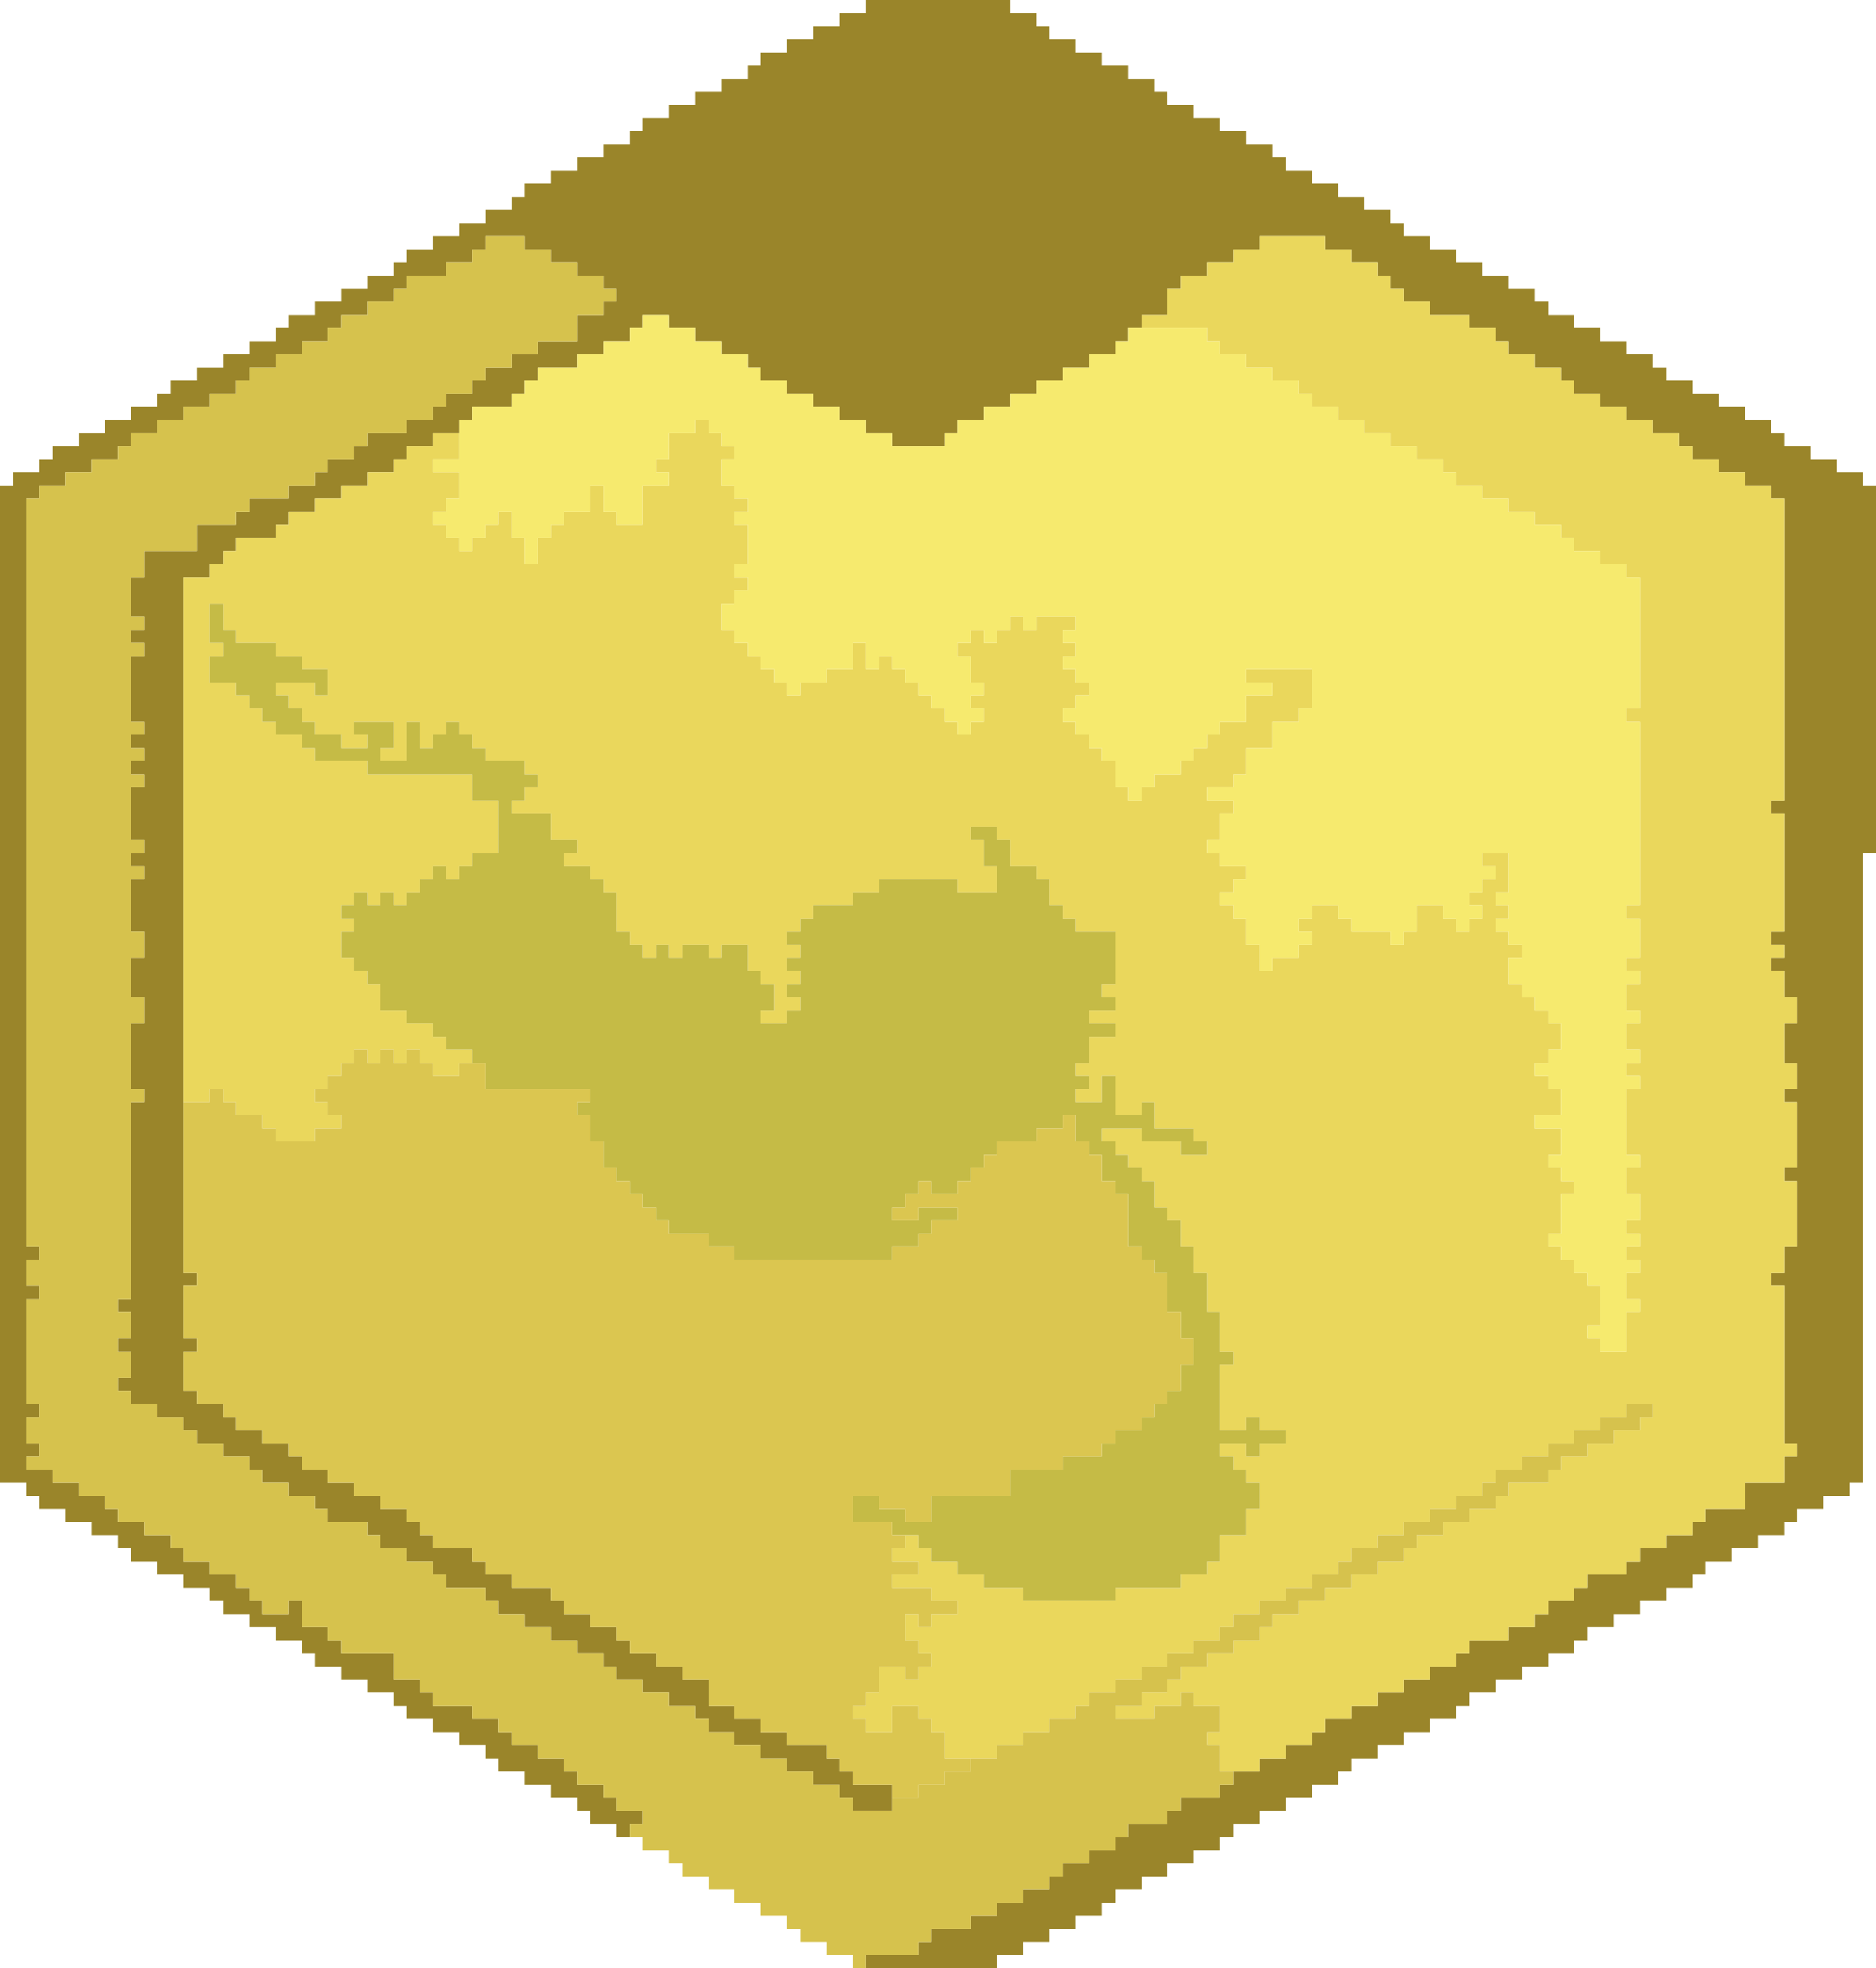
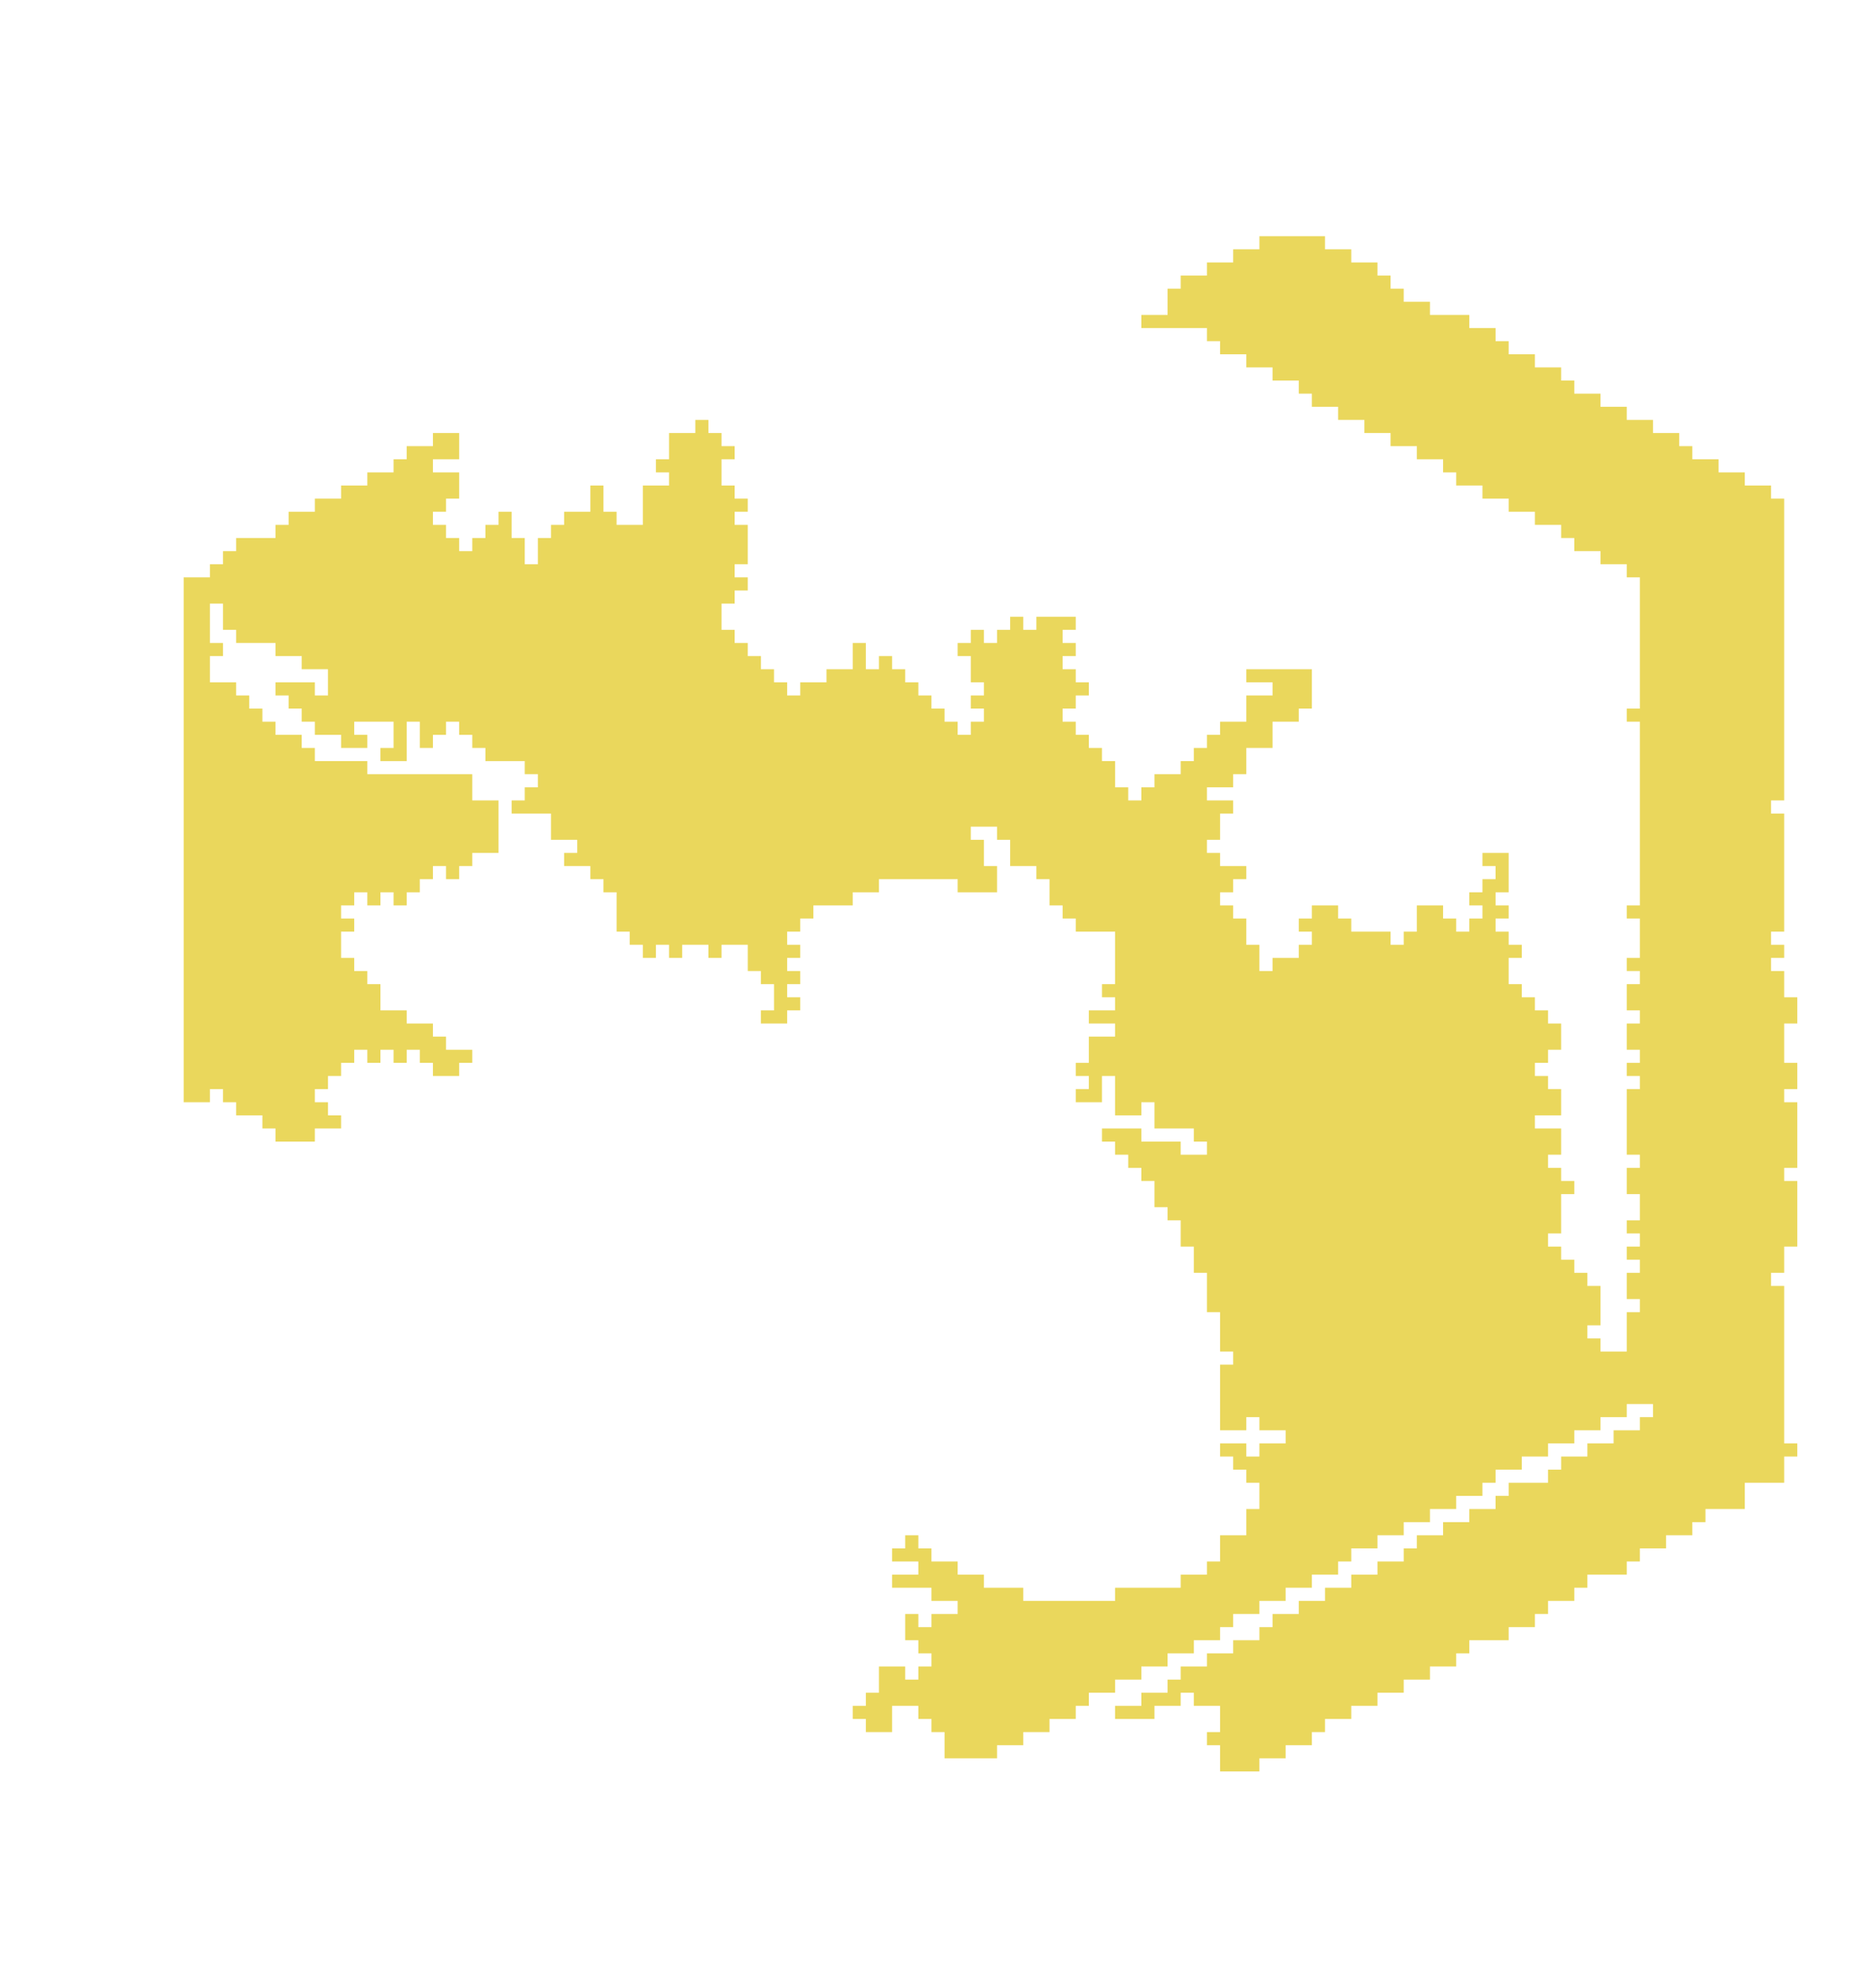
<svg xmlns="http://www.w3.org/2000/svg" height="150.0px" width="143.0px">
  <g transform="matrix(1.0, 0.0, 0.0, 1.0, -306.45, -127.45)">
-     <path d="M354.45 267.45 L353.45 267.45 353.45 266.45 351.45 266.45 351.45 265.45 350.45 265.45 350.45 264.45 348.45 264.45 348.45 263.45 346.45 263.45 346.45 262.45 344.45 262.45 344.45 261.45 343.45 261.45 343.45 260.45 341.45 260.45 341.45 259.45 339.45 259.45 339.45 258.45 337.45 258.45 337.45 257.45 336.45 257.45 336.45 256.45 334.45 256.45 334.45 255.45 332.45 255.45 332.45 254.45 330.45 254.45 330.45 253.45 329.45 253.45 329.45 252.45 327.45 252.45 327.45 251.45 325.45 251.45 325.45 250.45 323.45 250.45 323.45 249.45 322.45 249.45 322.45 248.45 320.45 248.45 320.45 247.45 318.45 247.45 318.45 246.45 316.45 246.45 316.45 245.45 315.45 245.45 315.45 244.45 313.45 244.45 313.45 243.45 311.45 243.45 311.45 242.45 309.45 242.45 309.45 241.45 308.45 241.45 308.45 240.45 306.45 240.45 306.45 164.45 307.45 164.45 307.45 163.45 309.45 163.45 309.45 162.45 310.45 162.45 310.45 161.45 312.45 161.45 312.45 160.45 314.45 160.45 314.45 159.45 316.45 159.45 316.45 158.45 318.45 158.45 318.45 157.45 319.45 157.45 319.45 156.45 321.45 156.45 321.45 155.45 323.45 155.45 323.45 154.45 325.45 154.45 325.45 153.45 327.45 153.45 327.45 152.45 328.45 152.45 328.45 151.45 330.45 151.45 330.45 150.45 332.45 150.45 332.45 149.45 334.45 149.45 334.45 148.45 336.45 148.45 336.45 147.45 337.45 147.45 337.45 146.45 339.45 146.45 339.45 145.45 341.45 145.45 341.45 144.45 343.45 144.45 343.45 143.45 345.45 143.45 345.45 142.45 346.45 142.45 346.45 141.45 348.45 141.45 348.45 140.45 350.45 140.45 350.45 139.45 352.45 139.45 352.45 138.45 354.45 138.45 354.45 137.45 355.45 137.45 355.45 136.45 357.45 136.45 357.45 135.45 359.45 135.45 359.45 134.45 361.45 134.45 361.45 133.45 363.45 133.45 363.45 132.45 364.45 132.45 364.45 131.45 366.45 131.45 366.45 130.45 368.45 130.45 368.45 129.45 370.45 129.45 370.45 128.45 372.45 128.45 372.45 127.45 383.45 127.45 383.45 128.45 385.45 128.45 385.45 129.45 386.45 129.45 386.45 130.45 388.45 130.45 388.45 131.45 390.45 131.45 390.45 132.45 392.45 132.45 392.45 133.45 394.45 133.45 394.45 134.45 395.45 134.45 395.45 135.45 397.45 135.45 397.45 136.45 399.45 136.45 399.45 137.45 401.45 137.45 401.45 138.45 403.45 138.45 403.45 139.45 404.45 139.45 404.45 140.45 406.45 140.45 406.45 141.45 408.45 141.45 408.45 142.45 410.45 142.45 410.45 143.45 412.45 143.45 412.45 144.45 413.45 144.45 413.45 145.45 415.45 145.45 415.45 146.45 417.45 146.45 417.45 147.45 419.45 147.45 419.45 148.45 421.45 148.45 421.45 149.45 423.45 149.45 423.45 150.45 424.45 150.45 424.45 151.45 426.45 151.45 426.45 152.45 428.45 152.45 428.45 153.45 430.45 153.45 430.45 154.45 432.45 154.45 432.45 155.45 433.45 155.45 433.45 156.45 435.45 156.45 435.45 157.45 437.45 157.45 437.45 158.45 439.45 158.45 439.45 159.45 441.45 159.45 441.45 160.45 442.45 160.45 442.45 161.45 444.45 161.45 444.45 162.45 446.45 162.45 446.45 163.45 448.45 163.45 448.45 164.45 449.45 164.45 449.45 192.45 448.45 192.45 448.45 240.45 447.45 240.45 447.45 241.45 445.45 241.45 445.45 242.45 443.45 242.45 443.45 243.45 442.45 243.45 442.45 244.45 440.45 244.45 440.45 245.45 438.45 245.45 438.45 246.45 436.45 246.45 436.45 247.45 435.45 247.45 435.45 248.45 433.45 248.45 433.45 249.45 431.45 249.45 431.45 250.45 429.45 250.45 429.45 251.45 427.45 251.45 427.45 252.45 426.45 252.45 426.45 253.45 424.45 253.45 424.45 254.45 422.45 254.45 422.45 255.45 420.45 255.45 420.45 256.45 418.45 256.45 418.45 257.45 417.45 257.45 417.45 258.45 415.45 258.45 415.45 259.45 413.45 259.45 413.45 260.45 411.45 260.45 411.45 261.45 409.45 261.45 409.45 262.45 408.45 262.45 408.45 263.45 406.45 263.45 406.45 264.45 404.45 264.45 404.45 265.45 402.45 265.45 402.45 266.45 400.45 266.45 400.45 267.45 399.45 267.45 399.45 268.45 397.45 268.45 397.45 269.45 395.45 269.45 395.45 270.45 393.45 270.45 393.45 271.45 391.45 271.45 391.45 272.45 390.45 272.45 390.45 273.45 388.45 273.45 388.45 274.45 386.45 274.45 386.45 275.45 384.45 275.45 384.45 276.45 382.45 276.45 382.45 277.45 372.45 277.45 372.45 276.45 376.45 276.45 376.45 275.45 377.45 275.45 377.45 274.45 380.45 274.45 380.45 273.45 382.45 273.45 382.45 272.45 384.45 272.45 384.45 271.45 386.45 271.45 386.45 270.45 387.45 270.45 387.45 269.45 389.45 269.45 389.45 268.45 391.45 268.45 391.45 267.45 392.45 267.45 392.45 266.45 395.45 266.45 395.45 265.45 396.45 265.45 396.45 264.45 399.45 264.45 399.45 263.45 400.45 263.45 400.45 262.45 402.45 262.45 402.45 261.45 404.45 261.45 404.45 260.45 406.45 260.45 406.45 259.45 407.45 259.45 407.45 258.45 409.45 258.45 409.45 257.45 411.45 257.45 411.45 256.45 413.45 256.45 413.45 255.45 415.45 255.45 415.45 254.45 417.45 254.45 417.45 253.45 418.45 253.45 418.45 252.45 421.45 252.45 421.45 251.45 423.45 251.45 423.45 250.45 424.45 250.45 424.45 249.45 426.45 249.45 426.45 248.45 427.45 248.45 427.45 247.45 430.45 247.45 430.45 246.45 431.45 246.45 431.45 245.45 433.45 245.45 433.45 244.45 435.45 244.45 435.45 243.45 436.45 243.45 436.45 242.45 439.45 242.45 439.45 240.45 442.45 240.45 442.45 238.45 443.45 238.45 443.45 237.45 442.45 237.45 442.45 225.45 441.45 225.45 441.45 224.45 442.45 224.45 442.45 222.45 443.45 222.45 443.45 217.45 442.45 217.45 442.45 216.45 443.45 216.45 443.45 211.45 442.45 211.45 442.45 210.45 443.45 210.45 443.45 208.45 442.45 208.45 442.45 205.45 443.45 205.45 443.45 203.45 442.45 203.45 442.45 201.45 441.45 201.45 441.45 200.45 442.45 200.45 442.45 199.45 441.45 199.45 441.45 198.45 442.45 198.45 442.45 189.45 441.45 189.45 441.45 188.45 442.45 188.45 442.45 165.45 441.45 165.45 441.45 164.45 439.45 164.45 439.45 163.45 437.45 163.45 437.45 162.45 435.45 162.45 435.45 161.45 434.45 161.45 434.45 160.45 432.45 160.45 432.45 159.45 430.45 159.45 430.45 158.45 428.45 158.45 428.45 157.45 426.45 157.45 426.45 156.45 425.45 156.45 425.45 155.45 423.45 155.45 423.45 154.45 421.45 154.45 421.45 153.45 420.45 153.45 420.45 152.45 418.45 152.45 418.45 151.45 415.45 151.45 415.45 150.45 413.45 150.45 413.45 149.45 412.45 149.45 412.45 148.45 411.45 148.45 411.45 147.45 409.45 147.45 409.45 146.45 407.45 146.45 407.45 145.45 402.45 145.45 402.45 146.45 400.45 146.45 400.45 147.45 398.45 147.45 398.45 148.45 396.45 148.45 396.45 149.45 395.45 149.45 395.45 151.45 393.45 151.45 393.45 152.45 392.45 152.45 392.45 153.45 391.45 153.45 391.45 154.45 389.45 154.45 389.45 155.45 387.45 155.45 387.45 156.45 385.45 156.45 385.45 157.45 383.45 157.45 383.45 158.45 381.45 158.45 381.45 159.45 379.45 159.45 379.45 160.45 378.45 160.45 378.45 161.45 374.45 161.45 374.45 160.45 372.45 160.45 372.45 159.45 370.45 159.45 370.45 158.45 368.45 158.45 368.45 157.45 366.45 157.45 366.45 156.45 364.45 156.45 364.45 155.45 363.45 155.45 363.45 154.45 361.45 154.45 361.45 153.45 359.45 153.45 359.45 152.45 357.45 152.45 357.45 151.45 355.45 151.45 355.45 152.45 354.45 152.45 354.45 153.45 352.45 153.45 352.45 154.45 350.45 154.45 350.45 155.45 347.45 155.45 347.45 156.45 346.45 156.45 346.45 157.45 345.45 157.45 345.45 158.45 342.45 158.45 342.45 159.45 341.45 159.45 341.45 160.45 339.45 160.45 339.45 161.45 337.45 161.45 337.45 162.45 336.45 162.45 336.45 163.45 334.45 163.45 334.45 164.45 332.45 164.45 332.45 165.45 330.45 165.45 330.45 166.45 328.45 166.45 328.45 167.45 327.45 167.45 327.45 168.45 324.45 168.45 324.45 169.45 323.45 169.45 323.45 170.45 322.45 170.45 322.45 171.45 320.45 171.45 320.45 211.45 320.45 224.45 321.45 224.45 321.45 225.45 320.45 225.45 320.45 229.45 321.45 229.45 321.45 230.45 320.45 230.45 320.45 233.45 321.45 233.45 321.45 234.45 323.45 234.45 323.45 235.45 324.45 235.45 324.45 236.45 326.45 236.45 326.45 237.45 328.45 237.45 328.45 238.45 329.45 238.45 329.45 239.45 331.45 239.45 331.45 240.45 333.45 240.45 333.45 241.45 335.45 241.45 335.45 242.45 337.45 242.45 337.45 243.45 338.45 243.45 338.45 244.45 339.45 244.45 339.45 245.45 342.45 245.45 342.45 246.45 343.45 246.45 343.45 247.45 345.45 247.45 345.45 248.45 348.45 248.45 348.45 249.45 349.45 249.45 349.45 250.45 351.45 250.45 351.45 251.45 353.45 251.45 353.45 252.45 354.45 252.45 354.45 253.45 356.45 253.45 356.45 254.45 358.45 254.45 358.45 255.45 360.45 255.45 360.45 257.45 362.45 257.45 362.45 258.45 364.45 258.45 364.45 259.45 366.45 259.45 366.45 260.45 369.45 260.45 369.45 261.45 370.45 261.45 370.45 262.45 371.45 262.45 371.45 263.45 374.45 263.45 374.45 264.45 374.45 265.45 371.45 265.45 371.45 264.45 370.45 264.45 370.45 263.45 368.45 263.45 368.45 262.45 366.45 262.45 366.45 261.45 364.45 261.45 364.45 260.45 362.45 260.45 362.45 259.45 360.45 259.45 360.45 258.45 359.45 258.45 359.45 257.45 357.45 257.45 357.45 256.45 355.45 256.45 355.45 255.45 353.45 255.45 353.45 254.45 352.45 254.45 352.45 253.45 350.45 253.45 350.45 252.45 348.45 252.45 348.45 251.45 346.45 251.45 346.45 250.45 344.45 250.45 344.45 249.45 343.45 249.45 343.45 248.45 340.45 248.45 340.45 247.45 339.45 247.45 339.45 246.45 337.45 246.45 337.45 245.45 335.45 245.45 335.45 244.45 334.45 244.45 334.45 243.45 331.45 243.45 331.45 242.45 330.45 242.45 330.45 241.45 328.45 241.45 328.45 240.45 326.45 240.45 326.45 239.45 325.45 239.45 325.45 238.45 323.45 238.45 323.45 237.45 321.45 237.45 321.45 236.45 320.45 236.45 320.45 235.45 318.45 235.45 318.45 234.45 316.45 234.45 316.45 233.45 315.45 233.45 315.45 232.45 316.45 232.45 316.45 230.45 315.45 230.45 315.45 229.45 316.45 229.45 316.45 227.45 315.45 227.45 315.45 226.45 316.45 226.45 316.45 211.45 317.45 211.45 317.45 210.45 316.45 210.45 316.45 205.45 317.45 205.45 317.45 203.45 316.45 203.45 316.45 200.45 317.45 200.45 317.45 198.45 316.45 198.45 316.45 194.45 317.45 194.45 317.45 193.45 316.45 193.45 316.45 192.45 317.45 192.45 317.45 191.45 316.45 191.45 316.45 187.45 317.45 187.45 317.45 186.45 316.45 186.45 316.45 185.45 317.45 185.45 317.45 184.45 316.45 184.45 316.45 183.45 317.45 183.45 317.45 182.45 316.45 182.45 316.45 177.45 317.45 177.45 317.45 176.45 316.45 176.45 316.45 175.45 317.45 175.45 317.45 174.45 316.45 174.45 316.45 171.45 317.45 171.45 317.45 169.45 321.45 169.45 321.45 167.45 324.45 167.45 324.45 166.45 325.45 166.45 325.45 165.45 328.45 165.45 328.45 164.45 330.45 164.45 330.45 163.45 331.45 163.45 331.45 162.45 333.45 162.45 333.45 161.45 334.45 161.45 334.45 160.45 337.45 160.45 337.45 159.45 339.45 159.45 339.45 158.45 340.45 158.45 340.45 157.45 342.45 157.45 342.45 156.45 343.45 156.45 343.45 155.45 345.45 155.45 345.45 154.45 347.45 154.45 347.45 153.45 350.45 153.45 350.45 151.45 352.45 151.45 352.45 150.45 353.45 150.45 353.45 149.45 352.45 149.45 352.45 148.45 350.45 148.45 350.45 147.45 348.45 147.45 348.45 146.45 346.45 146.45 346.45 145.45 343.45 145.45 343.45 146.45 342.45 146.45 342.45 147.45 340.45 147.45 340.45 148.45 337.45 148.45 337.45 149.45 336.45 149.45 336.45 150.45 334.45 150.45 334.45 151.45 332.45 151.45 332.45 152.45 331.45 152.45 331.45 153.45 329.45 153.45 329.45 154.45 327.45 154.45 327.45 155.45 325.45 155.45 325.45 156.45 324.45 156.45 324.45 157.45 322.45 157.45 322.45 158.45 320.45 158.45 320.45 159.45 318.45 159.45 318.45 160.45 316.45 160.45 316.45 161.45 315.45 161.45 315.45 162.45 313.45 162.45 313.45 163.45 311.45 163.45 311.45 164.45 309.45 164.45 309.45 165.45 308.45 165.45 308.45 222.45 309.45 222.45 309.45 223.45 308.45 223.45 308.45 225.45 309.45 225.45 309.45 226.45 308.45 226.45 308.45 234.45 309.45 234.45 309.45 235.45 308.45 235.45 308.45 237.45 309.45 237.45 309.45 238.45 308.45 238.45 308.45 239.45 310.45 239.45 310.45 240.45 312.45 240.45 312.45 241.45 314.45 241.45 314.45 242.45 315.45 242.45 315.45 243.45 317.45 243.45 317.45 244.45 319.45 244.45 319.45 245.45 320.45 245.45 320.45 246.45 322.45 246.45 322.45 247.45 324.45 247.45 324.45 248.45 325.45 248.45 325.45 249.45 326.45 249.45 326.45 250.45 328.45 250.45 328.45 249.45 329.45 249.45 329.45 251.45 331.45 251.45 331.45 252.45 332.45 252.45 332.45 253.45 336.45 253.45 336.45 255.45 338.45 255.45 338.45 256.45 339.45 256.45 339.45 257.45 342.45 257.45 342.45 258.45 344.45 258.45 344.45 259.45 345.45 259.45 345.45 260.45 347.45 260.45 347.45 261.45 349.45 261.45 349.45 262.45 350.45 262.45 350.45 263.45 352.45 263.45 352.45 264.45 353.45 264.45 353.45 265.45 355.45 265.45 355.45 266.45 354.45 266.45 354.45 267.45" fill="#9a852a" fill-rule="evenodd" stroke="none" />
    <path d="M320.45 211.45 L320.45 171.45 322.45 171.45 322.45 170.45 323.45 170.45 323.45 169.45 324.45 169.45 324.45 168.45 327.45 168.45 327.45 167.45 328.45 167.45 328.45 166.45 330.45 166.45 330.45 165.45 332.45 165.45 332.45 164.45 334.45 164.45 334.45 163.45 336.45 163.45 336.45 162.45 337.45 162.45 337.45 161.45 339.45 161.45 339.45 160.45 341.45 160.45 341.45 162.45 339.45 162.45 339.45 163.45 341.45 163.45 341.45 165.45 340.45 165.45 340.45 166.45 339.45 166.45 339.45 167.45 340.45 167.45 340.45 168.45 341.45 168.45 341.45 169.45 342.45 169.45 342.45 168.45 343.45 168.45 343.45 167.45 344.45 167.45 344.45 166.45 345.45 166.45 345.45 168.45 346.45 168.45 346.45 170.45 347.45 170.45 347.45 168.45 348.45 168.45 348.45 167.45 349.45 167.45 349.45 166.45 351.45 166.45 351.45 164.45 352.45 164.45 352.45 166.45 353.45 166.45 353.45 167.45 355.45 167.45 355.45 164.45 357.45 164.45 357.45 163.45 356.45 163.45 356.45 162.45 357.45 162.45 357.45 160.45 359.45 160.45 359.45 159.45 360.45 159.45 360.45 160.45 361.45 160.45 361.45 161.45 362.45 161.45 362.45 162.45 361.45 162.45 361.45 164.45 362.45 164.45 362.45 165.45 363.45 165.45 363.45 166.45 362.45 166.45 362.45 167.45 363.45 167.45 363.45 170.45 362.45 170.45 362.45 171.45 363.45 171.45 363.45 172.45 362.45 172.45 362.45 173.45 361.45 173.45 361.45 175.45 362.45 175.45 362.45 176.45 363.45 176.45 363.45 177.45 364.45 177.45 364.45 178.45 365.45 178.45 365.45 179.45 366.45 179.45 366.45 180.45 367.45 180.45 367.45 179.45 369.45 179.45 369.45 178.45 371.45 178.45 371.45 176.45 372.45 176.45 372.45 178.45 373.45 178.45 373.45 177.45 374.45 177.45 374.45 178.45 375.45 178.45 375.45 179.45 376.45 179.45 376.45 180.45 377.45 180.45 377.45 181.45 378.45 181.45 378.45 182.45 379.45 182.45 379.45 183.45 380.45 183.45 380.45 182.45 381.45 182.45 381.45 181.45 380.45 181.45 380.45 180.45 381.45 180.45 381.45 179.45 380.45 179.45 380.45 177.45 379.45 177.45 379.45 176.45 380.45 176.45 380.45 175.45 381.45 175.45 381.45 176.45 382.45 176.45 382.45 175.45 383.45 175.45 383.45 174.45 384.45 174.45 384.45 175.45 385.45 175.45 385.45 174.45 388.45 174.45 388.45 175.45 387.45 175.45 387.45 176.45 388.45 176.45 388.45 177.45 387.45 177.45 387.45 178.45 388.45 178.45 388.45 179.45 389.45 179.45 389.45 180.45 388.45 180.45 388.45 181.45 387.45 181.45 387.45 182.45 388.45 182.45 388.45 183.45 389.45 183.45 389.45 184.45 390.45 184.45 390.45 185.45 391.45 185.45 391.45 187.45 392.45 187.45 392.45 188.45 393.45 188.45 393.45 187.45 394.45 187.45 394.45 186.45 396.45 186.45 396.45 185.45 397.45 185.45 397.45 184.45 398.45 184.45 398.45 183.45 399.45 183.45 399.45 182.45 401.45 182.45 401.45 180.45 403.45 180.45 403.45 179.45 401.45 179.45 401.45 178.45 406.45 178.45 406.45 181.45 405.45 181.45 405.45 182.45 403.45 182.45 403.45 184.45 401.45 184.45 401.45 186.45 400.45 186.45 400.45 187.45 398.45 187.45 398.45 188.45 400.45 188.45 400.45 189.45 399.45 189.45 399.45 191.45 398.45 191.45 398.45 192.45 399.45 192.45 399.45 193.45 401.45 193.45 401.45 194.45 400.45 194.45 400.45 195.45 399.45 195.45 399.45 196.45 400.45 196.45 400.45 197.45 401.45 197.45 401.45 199.45 402.45 199.45 402.45 201.45 403.45 201.45 403.45 200.45 405.45 200.45 405.45 199.45 406.45 199.45 406.45 198.45 405.45 198.45 405.45 197.45 406.45 197.45 406.45 196.45 408.45 196.45 408.45 197.45 409.45 197.45 409.45 198.45 412.45 198.45 412.45 199.45 413.45 199.45 413.45 198.45 414.45 198.45 414.45 196.45 416.45 196.45 416.45 197.45 417.45 197.45 417.45 198.45 418.45 198.45 418.45 197.45 419.45 197.45 419.45 196.45 418.45 196.45 418.45 195.45 419.45 195.45 419.45 194.45 420.45 194.45 420.45 193.45 419.45 193.45 419.45 192.45 421.45 192.45 421.45 195.45 420.45 195.45 420.45 196.45 421.45 196.45 421.45 197.45 420.45 197.45 420.45 198.45 421.45 198.45 421.45 199.45 422.45 199.45 422.45 200.45 421.45 200.45 421.45 202.45 422.45 202.45 422.45 203.45 423.45 203.45 423.45 204.45 424.45 204.45 424.45 205.45 425.45 205.45 425.45 207.45 424.45 207.45 424.45 208.45 423.45 208.45 423.45 209.45 424.45 209.45 424.45 210.45 425.45 210.45 425.45 212.45 423.45 212.45 423.45 213.45 425.45 213.45 425.45 215.45 424.45 215.45 424.45 216.45 425.45 216.45 425.45 217.45 426.45 217.45 426.45 218.45 425.45 218.45 425.45 221.45 424.45 221.45 424.45 222.45 425.45 222.45 425.45 223.45 426.45 223.45 426.45 224.45 427.45 224.45 427.45 225.45 428.45 225.45 428.45 228.45 427.45 228.45 427.45 229.45 428.45 229.45 428.45 230.45 430.45 230.45 430.45 227.45 431.45 227.45 431.45 226.45 430.45 226.45 430.45 224.45 431.45 224.45 431.45 223.45 430.45 223.45 430.45 222.45 431.45 222.45 431.45 221.45 430.45 221.45 430.45 220.45 431.45 220.45 431.45 218.45 430.45 218.45 430.45 216.45 431.45 216.45 431.45 215.45 430.45 215.45 430.45 210.45 431.45 210.45 431.45 209.45 430.45 209.45 430.45 208.45 431.45 208.45 431.45 207.45 430.45 207.45 430.45 205.45 431.45 205.45 431.45 204.45 430.45 204.45 430.45 202.45 431.45 202.45 431.45 201.45 430.45 201.45 430.45 200.45 431.45 200.45 431.45 197.45 430.45 197.45 430.45 196.45 431.45 196.45 431.45 182.45 430.45 182.45 430.45 181.45 431.45 181.45 431.45 171.45 430.45 171.45 430.45 170.45 428.45 170.45 428.45 169.45 426.45 169.45 426.45 168.45 425.45 168.45 425.45 167.45 423.45 167.45 423.45 166.45 421.45 166.45 421.45 165.45 419.45 165.45 419.45 164.45 417.45 164.45 417.45 163.45 416.45 163.45 416.45 162.45 414.45 162.45 414.45 161.45 412.45 161.45 412.45 160.45 410.45 160.45 410.45 159.45 408.45 159.45 408.45 158.45 406.45 158.45 406.45 157.45 405.45 157.45 405.45 156.45 403.45 156.45 403.45 155.45 401.45 155.45 401.45 154.45 399.45 154.45 399.45 153.45 398.45 153.45 398.45 152.45 393.45 152.45 393.45 151.45 395.45 151.45 395.45 149.45 396.45 149.45 396.45 148.45 398.45 148.45 398.45 147.45 400.45 147.45 400.45 146.45 402.45 146.45 402.45 145.45 407.45 145.45 407.45 146.45 409.45 146.45 409.45 147.45 411.45 147.45 411.45 148.45 412.45 148.45 412.45 149.45 413.45 149.45 413.45 150.45 415.45 150.45 415.45 151.45 418.45 151.45 418.45 152.45 420.45 152.45 420.45 153.45 421.45 153.45 421.45 154.45 423.45 154.45 423.45 155.45 425.45 155.45 425.45 156.45 426.45 156.45 426.45 157.45 428.45 157.45 428.45 158.45 430.45 158.45 430.45 159.45 432.45 159.45 432.45 160.45 434.45 160.45 434.45 161.45 435.45 161.45 435.45 162.45 437.45 162.45 437.45 163.45 439.45 163.45 439.45 164.45 441.45 164.45 441.45 165.45 442.45 165.45 442.45 188.45 441.45 188.45 441.45 189.45 442.45 189.45 442.45 198.45 441.45 198.45 441.45 199.45 442.45 199.45 442.45 200.45 441.45 200.45 441.45 201.45 442.45 201.45 442.45 203.45 443.45 203.45 443.45 205.45 442.45 205.45 442.45 208.45 443.45 208.45 443.45 210.45 442.45 210.45 442.45 211.45 443.45 211.45 443.45 216.45 442.45 216.45 442.45 217.45 443.45 217.45 443.45 222.45 442.45 222.45 442.45 224.45 441.45 224.45 441.45 225.45 442.45 225.45 442.45 237.45 443.45 237.45 443.45 238.45 442.45 238.45 442.45 240.45 439.45 240.45 439.45 242.45 436.45 242.45 436.45 243.45 435.45 243.45 435.45 244.45 433.45 244.45 433.45 245.45 431.45 245.45 431.45 246.45 430.45 246.45 430.45 247.45 427.45 247.45 427.45 248.45 426.45 248.45 426.45 249.45 424.45 249.45 424.45 250.45 423.45 250.45 423.45 251.45 421.45 251.45 421.45 252.45 418.45 252.45 418.45 253.45 417.45 253.45 417.45 254.45 415.45 254.45 415.45 255.45 413.45 255.45 413.45 256.45 411.45 256.45 411.45 257.45 409.45 257.45 409.45 258.45 407.45 258.45 407.45 259.45 406.45 259.45 406.45 260.45 404.45 260.45 404.45 261.45 402.45 261.45 402.45 262.45 400.45 262.45 399.45 262.45 399.45 260.45 398.45 260.45 398.45 259.45 399.45 259.45 399.45 257.45 397.45 257.45 397.45 256.45 396.45 256.45 396.45 257.45 394.45 257.45 394.45 258.45 391.45 258.45 391.45 257.45 393.45 257.45 393.45 256.45 395.45 256.45 395.45 255.45 396.45 255.45 396.45 254.45 398.45 254.45 398.45 253.45 400.45 253.45 400.45 252.45 402.45 252.45 402.45 251.45 403.45 251.45 403.45 250.45 405.45 250.45 405.45 249.45 407.45 249.45 407.45 248.45 409.45 248.45 409.45 247.45 411.45 247.45 411.45 246.45 413.45 246.45 413.45 245.45 414.45 245.45 414.45 244.45 416.45 244.45 416.45 243.45 418.45 243.45 418.45 242.45 420.45 242.45 420.45 241.45 421.45 241.45 421.45 240.45 424.45 240.45 424.45 239.45 425.45 239.45 425.45 238.45 427.45 238.45 427.45 237.45 429.45 237.45 429.45 236.45 431.45 236.45 431.45 235.45 432.45 235.45 432.45 234.45 430.45 234.45 430.45 235.45 428.45 235.45 428.45 236.45 426.45 236.45 426.45 237.45 424.45 237.45 424.45 238.45 422.45 238.45 422.45 239.45 420.45 239.45 420.45 240.45 419.45 240.45 419.45 241.45 417.45 241.45 417.45 242.45 415.45 242.45 415.45 243.45 413.45 243.45 413.45 244.45 411.45 244.45 411.45 245.45 409.45 245.45 409.45 246.45 408.45 246.45 408.45 247.45 406.45 247.45 406.45 248.45 404.45 248.45 404.45 249.45 402.45 249.45 402.45 250.45 400.45 250.45 400.45 251.45 399.45 251.45 399.45 252.45 397.45 252.45 397.45 253.45 395.45 253.45 395.45 254.45 393.45 254.45 393.45 255.45 391.45 255.45 391.45 256.45 389.45 256.45 389.45 257.45 388.45 257.45 388.45 258.45 386.45 258.45 386.45 259.45 384.45 259.45 384.45 260.45 382.45 260.45 382.45 261.45 380.45 261.45 378.45 261.45 378.45 259.45 377.45 259.45 377.45 258.45 376.45 258.45 376.45 257.45 374.45 257.45 374.45 259.45 372.45 259.45 372.45 258.45 371.45 258.45 371.45 257.45 372.45 257.45 372.45 256.45 373.45 256.45 373.45 254.45 375.45 254.45 375.45 255.45 376.45 255.45 376.45 254.45 377.45 254.45 377.45 253.45 376.45 253.45 376.45 252.45 375.45 252.45 375.45 250.45 376.45 250.45 376.45 251.45 377.45 251.45 377.45 250.45 379.45 250.45 379.45 249.45 377.45 249.45 377.45 248.45 374.45 248.45 374.45 247.45 376.45 247.45 376.45 246.45 374.45 246.45 374.45 245.45 375.45 245.45 375.45 244.45 376.45 244.45 376.45 245.45 377.45 245.45 377.45 246.45 379.45 246.45 379.45 247.45 381.45 247.45 381.45 248.45 384.45 248.45 384.45 249.45 391.45 249.45 391.45 248.45 396.45 248.45 396.45 247.45 398.45 247.45 398.45 246.45 399.45 246.45 399.45 244.45 401.45 244.45 401.45 242.45 402.45 242.45 402.45 240.45 401.45 240.45 401.45 239.45 400.45 239.45 400.45 238.45 399.45 238.45 399.45 237.45 401.45 237.45 401.45 238.45 402.45 238.45 402.45 237.45 404.45 237.45 404.45 236.45 402.45 236.45 402.45 235.45 401.45 235.45 401.45 236.45 399.45 236.45 399.45 231.45 400.45 231.45 400.45 230.45 399.45 230.45 399.45 227.45 398.45 227.45 398.45 224.45 397.45 224.45 397.45 222.45 396.45 222.45 396.45 220.45 395.45 220.45 395.45 219.45 394.45 219.45 394.45 217.45 393.45 217.45 393.45 216.45 392.45 216.45 392.45 215.45 391.45 215.45 391.45 214.45 390.45 214.45 390.45 213.45 393.45 213.45 393.45 214.45 396.45 214.45 396.45 215.45 398.45 215.45 398.45 214.45 397.45 214.45 397.45 213.45 394.45 213.45 394.45 211.45 393.45 211.45 393.45 212.45 391.45 212.45 391.45 209.45 390.45 209.45 390.45 211.45 388.45 211.45 388.45 210.45 389.45 210.45 389.45 209.45 388.45 209.45 388.45 208.45 389.45 208.45 389.45 206.45 391.45 206.45 391.45 205.45 389.45 205.45 389.45 204.45 391.45 204.45 391.45 203.45 390.45 203.45 390.45 202.45 391.45 202.45 391.45 198.45 388.45 198.45 388.45 197.45 387.45 197.45 387.45 196.45 386.45 196.45 386.45 194.45 385.45 194.45 385.45 193.45 383.45 193.45 383.45 191.45 382.45 191.45 382.45 190.45 380.45 190.45 380.45 191.45 381.45 191.45 381.45 193.45 382.45 193.45 382.45 195.45 379.45 195.45 379.45 194.45 373.45 194.45 373.45 195.45 371.45 195.45 371.45 196.45 368.45 196.45 368.45 197.45 367.45 197.45 367.45 198.45 366.45 198.45 366.45 199.45 367.45 199.45 367.45 200.45 366.45 200.45 366.45 201.45 367.45 201.45 367.45 202.45 366.45 202.45 366.45 203.45 367.45 203.45 367.45 204.45 366.45 204.45 366.45 205.45 364.45 205.45 364.45 204.45 365.45 204.45 365.45 202.45 364.45 202.45 364.45 201.45 363.45 201.45 363.45 199.45 361.45 199.45 361.45 200.45 360.45 200.45 360.45 199.45 358.45 199.45 358.45 200.45 357.45 200.45 357.45 199.45 356.45 199.45 356.45 200.45 355.45 200.45 355.45 199.45 354.45 199.45 354.45 198.45 353.45 198.45 353.45 195.45 352.45 195.45 352.45 194.45 351.45 194.45 351.45 193.45 349.45 193.45 349.45 192.45 350.45 192.45 350.45 191.45 348.45 191.45 348.45 189.45 345.45 189.45 345.45 188.45 346.45 188.45 346.45 187.45 347.45 187.45 347.45 186.45 346.45 186.45 346.45 185.45 343.45 185.45 343.45 184.45 342.45 184.45 342.45 183.45 341.45 183.45 341.45 182.45 340.45 182.45 340.45 183.45 339.45 183.45 339.45 184.45 338.45 184.45 338.45 182.45 337.45 182.45 337.45 185.45 335.45 185.45 335.45 184.45 336.45 184.45 336.45 182.45 333.45 182.45 333.45 183.45 334.45 183.45 334.45 184.45 332.45 184.45 332.45 183.45 330.45 183.45 330.45 182.45 329.45 182.45 329.45 181.45 328.45 181.45 328.45 180.45 327.45 180.45 327.45 179.45 330.45 179.45 330.45 180.45 331.45 180.45 331.45 178.45 329.45 178.45 329.45 177.45 327.45 177.45 327.45 176.45 324.45 176.45 324.45 175.45 323.45 175.45 323.45 173.45 322.45 173.45 322.45 176.45 323.45 176.45 323.45 177.45 322.45 177.45 322.45 179.45 324.45 179.45 324.45 180.45 325.45 180.45 325.45 181.45 326.45 181.45 326.45 182.45 327.45 182.45 327.45 183.45 329.45 183.45 329.45 184.45 330.45 184.45 330.45 185.45 334.45 185.45 334.45 186.45 342.45 186.45 342.45 188.45 344.45 188.45 344.45 192.45 342.45 192.45 342.45 193.45 341.45 193.45 341.45 194.45 340.45 194.45 340.45 193.45 339.45 193.45 339.45 194.45 338.45 194.45 338.45 195.45 337.45 195.45 337.45 196.45 336.45 196.45 336.45 195.45 335.45 195.45 335.45 196.45 334.45 196.45 334.45 195.45 333.45 195.45 333.45 196.45 332.45 196.45 332.45 197.45 333.45 197.45 333.45 198.45 332.45 198.45 332.45 200.45 333.45 200.45 333.45 201.45 334.45 201.45 334.45 202.45 335.45 202.45 335.45 204.45 337.45 204.45 337.45 205.45 339.45 205.45 339.45 206.45 340.45 206.45 340.45 207.45 342.45 207.45 342.45 208.45 341.45 208.45 341.45 209.45 339.45 209.45 339.45 208.45 338.45 208.45 338.45 207.45 337.45 207.45 337.45 208.45 336.45 208.45 336.45 207.45 335.45 207.45 335.45 208.45 334.45 208.45 334.45 207.45 333.45 207.45 333.45 208.45 332.45 208.45 332.45 209.45 331.45 209.45 331.45 210.45 330.45 210.45 330.45 211.45 331.45 211.45 331.45 212.45 332.45 212.45 332.45 213.45 330.45 213.45 330.45 214.45 327.45 214.45 327.45 213.45 326.45 213.45 326.45 212.45 324.45 212.45 324.45 211.45 323.45 211.45 323.45 210.45 322.45 210.45 322.45 211.45 320.45 211.45" fill="#ead75c" fill-rule="evenodd" stroke="none" />
-     <path d="M372.45 277.45 L371.45 277.45 371.45 276.45 369.45 276.45 369.45 275.45 367.45 275.45 367.45 274.45 366.45 274.45 366.45 273.45 364.45 273.45 364.45 272.45 362.45 272.45 362.45 271.45 360.45 271.45 360.45 270.45 358.45 270.45 358.45 269.45 357.45 269.45 357.45 268.45 355.45 268.45 355.45 267.45 354.45 267.45 354.45 266.45 355.45 266.45 355.45 265.45 353.45 265.45 353.45 264.45 352.45 264.45 352.45 263.45 350.45 263.45 350.45 262.45 349.45 262.45 349.45 261.45 347.45 261.45 347.45 260.45 345.45 260.45 345.45 259.45 344.45 259.45 344.45 258.45 342.45 258.45 342.45 257.45 339.45 257.45 339.45 256.45 338.45 256.45 338.45 255.45 336.45 255.45 336.45 253.45 332.45 253.45 332.45 252.45 331.45 252.45 331.45 251.45 329.45 251.45 329.45 249.45 328.45 249.45 328.45 250.45 326.45 250.45 326.45 249.45 325.45 249.45 325.45 248.45 324.45 248.45 324.45 247.45 322.45 247.45 322.45 246.45 320.45 246.45 320.45 245.45 319.45 245.45 319.45 244.45 317.45 244.45 317.45 243.45 315.45 243.45 315.45 242.45 314.45 242.45 314.45 241.45 312.45 241.45 312.45 240.45 310.45 240.45 310.45 239.45 308.45 239.45 308.45 238.45 309.45 238.45 309.45 237.45 308.45 237.45 308.45 235.45 309.45 235.45 309.45 234.45 308.45 234.45 308.45 226.45 309.45 226.45 309.45 225.45 308.45 225.45 308.45 223.45 309.45 223.45 309.45 222.45 308.45 222.45 308.45 165.45 309.45 165.45 309.45 164.45 311.45 164.45 311.45 163.45 313.45 163.45 313.45 162.45 315.45 162.45 315.45 161.45 316.45 161.45 316.45 160.45 318.45 160.45 318.45 159.45 320.45 159.45 320.45 158.45 322.45 158.45 322.45 157.45 324.45 157.45 324.45 156.45 325.45 156.45 325.45 155.45 327.45 155.45 327.45 154.45 329.45 154.45 329.45 153.45 331.45 153.45 331.45 152.45 332.45 152.45 332.45 151.45 334.45 151.45 334.45 150.45 336.45 150.45 336.45 149.45 337.45 149.45 337.45 148.45 340.45 148.45 340.45 147.45 342.45 147.45 342.45 146.45 343.45 146.45 343.45 145.45 346.45 145.45 346.45 146.45 348.45 146.45 348.45 147.45 350.45 147.45 350.45 148.45 352.45 148.45 352.45 149.45 353.45 149.45 353.45 150.45 352.45 150.45 352.45 151.45 350.45 151.45 350.45 153.45 347.45 153.45 347.45 154.45 345.45 154.45 345.45 155.45 343.45 155.45 343.45 156.45 342.45 156.45 342.45 157.45 340.45 157.45 340.45 158.45 339.45 158.45 339.45 159.45 337.45 159.45 337.45 160.45 334.45 160.45 334.45 161.45 333.45 161.45 333.45 162.45 331.45 162.45 331.45 163.45 330.45 163.45 330.45 164.45 328.45 164.45 328.45 165.45 325.45 165.45 325.45 166.45 324.45 166.45 324.45 167.45 321.45 167.45 321.45 169.45 317.45 169.45 317.45 171.45 316.45 171.45 316.45 174.45 317.45 174.45 317.45 175.45 316.45 175.45 316.45 176.45 317.45 176.45 317.45 177.45 316.45 177.45 316.45 182.45 317.45 182.45 317.45 183.45 316.45 183.45 316.45 184.45 317.45 184.45 317.45 185.45 316.45 185.45 316.45 186.45 317.45 186.45 317.45 187.45 316.45 187.45 316.45 191.45 317.45 191.45 317.45 192.45 316.45 192.45 316.45 193.45 317.45 193.45 317.45 194.45 316.45 194.45 316.45 198.45 317.45 198.45 317.45 200.45 316.45 200.45 316.45 203.45 317.45 203.45 317.45 205.45 316.45 205.45 316.45 210.45 317.45 210.45 317.45 211.45 316.45 211.45 316.45 226.45 315.45 226.45 315.45 227.45 316.45 227.45 316.45 229.45 315.45 229.45 315.45 230.45 316.45 230.45 316.45 232.45 315.45 232.45 315.45 233.45 316.45 233.45 316.45 234.45 318.45 234.45 318.45 235.45 320.45 235.45 320.45 236.45 321.45 236.45 321.45 237.45 323.45 237.45 323.45 238.45 325.45 238.45 325.45 239.45 326.45 239.45 326.45 240.45 328.45 240.45 328.45 241.45 330.45 241.45 330.45 242.45 331.45 242.45 331.45 243.45 334.45 243.45 334.45 244.45 335.45 244.45 335.45 245.45 337.45 245.45 337.45 246.45 339.45 246.45 339.45 247.45 340.45 247.45 340.45 248.45 343.45 248.45 343.45 249.45 344.45 249.45 344.45 250.45 346.45 250.45 346.45 251.45 348.45 251.45 348.45 252.45 350.45 252.45 350.45 253.45 352.45 253.45 352.45 254.45 353.45 254.45 353.45 255.45 355.45 255.45 355.45 256.45 357.45 256.45 357.45 257.45 359.45 257.45 359.45 258.45 360.45 258.45 360.45 259.45 362.45 259.45 362.45 260.45 364.45 260.45 364.45 261.45 366.45 261.45 366.45 262.45 368.45 262.45 368.45 263.45 370.45 263.45 370.45 264.45 371.45 264.45 371.45 265.45 374.45 265.45 374.45 264.45 376.45 264.45 376.45 263.45 378.45 263.45 378.45 262.45 380.45 262.45 380.45 261.45 382.45 261.45 382.45 260.45 384.45 260.45 384.45 259.45 386.45 259.45 386.45 258.45 388.45 258.45 388.45 257.45 389.45 257.45 389.45 256.45 391.45 256.45 391.45 255.45 393.45 255.45 393.45 254.45 395.45 254.45 395.45 253.45 397.45 253.45 397.45 252.45 399.45 252.45 399.45 251.45 400.45 251.45 400.45 250.45 402.45 250.45 402.45 249.45 404.45 249.45 404.45 248.45 406.45 248.45 406.45 247.45 408.45 247.45 408.45 246.45 409.45 246.45 409.45 245.45 411.45 245.45 411.45 244.45 413.45 244.45 413.45 243.45 415.45 243.45 415.45 242.45 417.45 242.45 417.45 241.45 419.45 241.45 419.45 240.45 420.45 240.45 420.45 239.45 422.45 239.45 422.45 238.45 424.45 238.45 424.45 237.45 426.45 237.45 426.45 236.45 428.45 236.45 428.45 235.45 430.45 235.45 430.45 234.45 432.45 234.45 432.45 235.45 431.45 235.45 431.45 236.45 429.45 236.45 429.45 237.45 427.45 237.45 427.45 238.45 425.45 238.45 425.45 239.45 424.45 239.45 424.45 240.45 421.45 240.45 421.45 241.45 420.45 241.45 420.45 242.45 418.45 242.45 418.45 243.45 416.45 243.45 416.45 244.45 414.45 244.45 414.45 245.45 413.45 245.45 413.45 246.45 411.45 246.45 411.45 247.45 409.45 247.45 409.45 248.45 407.45 248.45 407.45 249.45 405.45 249.45 405.45 250.45 403.45 250.45 403.45 251.45 402.45 251.45 402.45 252.45 400.45 252.45 400.45 253.45 398.45 253.45 398.45 254.45 396.45 254.45 396.45 255.45 395.45 255.45 395.45 256.45 393.45 256.45 393.45 257.45 391.45 257.45 391.45 258.45 394.45 258.45 394.45 257.45 396.45 257.45 396.45 256.45 397.45 256.45 397.45 257.45 399.45 257.45 399.45 259.45 398.45 259.45 398.45 260.45 399.45 260.45 399.45 262.45 400.45 262.45 400.45 263.45 399.45 263.45 399.45 264.45 396.45 264.45 396.45 265.45 395.45 265.45 395.45 266.45 392.45 266.45 392.45 267.45 391.45 267.45 391.45 268.45 389.45 268.45 389.45 269.45 387.45 269.45 387.45 270.45 386.45 270.45 386.45 271.45 384.45 271.45 384.45 272.45 382.45 272.45 382.45 273.45 380.45 273.45 380.45 274.45 377.45 274.45 377.45 275.45 376.45 275.45 376.45 276.45 372.45 276.45 372.45 277.45" fill="#d6c24d" fill-rule="evenodd" stroke="none" />
-     <path d="M341.45 160.45 L341.45 159.45 342.45 159.45 342.45 158.45 345.45 158.45 345.45 157.45 346.45 157.45 346.45 156.45 347.45 156.45 347.45 155.45 350.45 155.45 350.45 154.45 352.45 154.45 352.45 153.45 354.45 153.45 354.45 152.45 355.45 152.45 355.45 151.45 357.45 151.45 357.45 152.45 359.45 152.45 359.45 153.45 361.45 153.45 361.45 154.45 363.45 154.45 363.45 155.45 364.45 155.45 364.45 156.45 366.45 156.45 366.45 157.45 368.45 157.45 368.45 158.45 370.45 158.45 370.45 159.45 372.45 159.45 372.45 160.45 374.45 160.45 374.45 161.45 378.45 161.45 378.45 160.45 379.45 160.45 379.45 159.45 381.45 159.45 381.45 158.45 383.45 158.45 383.45 157.45 385.45 157.45 385.45 156.45 387.45 156.45 387.45 155.45 389.45 155.45 389.45 154.45 391.45 154.45 391.45 153.45 392.45 153.45 392.45 152.45 393.45 152.45 398.45 152.45 398.45 153.45 399.45 153.45 399.45 154.45 401.45 154.45 401.45 155.45 403.45 155.45 403.45 156.45 405.45 156.45 405.45 157.45 406.45 157.45 406.45 158.45 408.45 158.45 408.45 159.45 410.45 159.45 410.45 160.45 412.45 160.45 412.45 161.45 414.45 161.45 414.45 162.45 416.45 162.45 416.45 163.45 417.45 163.45 417.45 164.45 419.45 164.45 419.45 165.45 421.45 165.45 421.45 166.45 423.45 166.45 423.45 167.45 425.45 167.45 425.45 168.45 426.45 168.45 426.45 169.45 428.45 169.45 428.45 170.45 430.45 170.45 430.45 171.45 431.45 171.45 431.45 181.45 430.45 181.45 430.45 182.45 431.45 182.45 431.45 196.45 430.45 196.45 430.45 197.45 431.45 197.45 431.45 200.45 430.45 200.45 430.45 201.45 431.45 201.45 431.45 202.45 430.45 202.45 430.45 204.45 431.45 204.45 431.45 205.45 430.45 205.45 430.45 207.45 431.45 207.45 431.45 208.45 430.45 208.45 430.45 209.45 431.45 209.45 431.45 210.45 430.45 210.45 430.45 215.45 431.45 215.45 431.45 216.45 430.45 216.45 430.45 218.45 431.45 218.45 431.45 220.45 430.45 220.45 430.45 221.45 431.45 221.45 431.45 222.45 430.45 222.45 430.45 223.45 431.45 223.45 431.45 224.45 430.45 224.45 430.45 226.45 431.45 226.45 431.45 227.45 430.45 227.45 430.45 230.45 428.45 230.45 428.45 229.45 427.45 229.45 427.45 228.45 428.45 228.45 428.45 225.45 427.45 225.45 427.45 224.45 426.45 224.45 426.45 223.45 425.45 223.45 425.45 222.45 424.45 222.45 424.45 221.45 425.45 221.45 425.45 218.45 426.45 218.45 426.45 217.45 425.45 217.45 425.45 216.45 424.45 216.45 424.45 215.45 425.45 215.45 425.45 213.45 423.45 213.45 423.45 212.45 425.45 212.45 425.45 210.45 424.45 210.45 424.45 209.45 423.45 209.45 423.45 208.45 424.45 208.45 424.45 207.45 425.45 207.45 425.45 205.45 424.45 205.45 424.45 204.45 423.45 204.45 423.45 203.45 422.45 203.45 422.45 202.45 421.45 202.45 421.45 200.45 422.45 200.45 422.45 199.45 421.45 199.45 421.45 198.45 420.45 198.45 420.45 197.45 421.45 197.45 421.45 196.45 420.45 196.45 420.45 195.45 421.45 195.45 421.45 192.45 419.45 192.45 419.45 193.45 420.45 193.45 420.45 194.45 419.45 194.45 419.45 195.45 418.45 195.45 418.45 196.45 419.45 196.45 419.45 197.45 418.45 197.45 418.45 198.45 417.45 198.45 417.45 197.45 416.45 197.45 416.45 196.45 414.45 196.45 414.45 198.45 413.45 198.45 413.45 199.45 412.45 199.45 412.45 198.45 409.45 198.45 409.45 197.45 408.45 197.45 408.45 196.45 406.45 196.45 406.45 197.45 405.45 197.45 405.45 198.45 406.45 198.45 406.45 199.45 405.45 199.45 405.45 200.45 403.45 200.45 403.45 201.45 402.45 201.45 402.45 199.45 401.45 199.45 401.45 197.45 400.45 197.45 400.45 196.45 399.45 196.45 399.45 195.45 400.45 195.45 400.45 194.45 401.45 194.45 401.45 193.45 399.45 193.45 399.45 192.45 398.45 192.45 398.45 191.45 399.45 191.45 399.45 189.45 400.45 189.45 400.45 188.45 398.45 188.45 398.45 187.45 400.45 187.45 400.45 186.45 401.45 186.45 401.45 184.45 403.45 184.45 403.45 182.45 405.45 182.45 405.45 181.45 406.45 181.45 406.45 178.45 401.45 178.45 401.45 179.45 403.45 179.45 403.45 180.45 401.45 180.45 401.45 182.45 399.45 182.45 399.45 183.45 398.45 183.45 398.45 184.45 397.45 184.45 397.45 185.45 396.45 185.45 396.45 186.45 394.45 186.45 394.45 187.45 393.45 187.45 393.45 188.45 392.45 188.45 392.45 187.45 391.45 187.45 391.45 185.45 390.45 185.45 390.45 184.45 389.45 184.45 389.45 183.45 388.45 183.45 388.45 182.45 387.45 182.45 387.45 181.45 388.45 181.45 388.45 180.45 389.45 180.45 389.45 179.45 388.45 179.45 388.45 178.45 387.45 178.45 387.45 177.45 388.45 177.45 388.45 176.45 387.45 176.45 387.45 175.45 388.45 175.45 388.45 174.45 385.45 174.45 385.45 175.45 384.45 175.45 384.45 174.45 383.45 174.45 383.45 175.45 382.45 175.45 382.45 176.45 381.45 176.45 381.45 175.45 380.45 175.45 380.45 176.45 379.45 176.45 379.45 177.45 380.45 177.45 380.45 179.45 381.45 179.45 381.45 180.45 380.45 180.45 380.45 181.45 381.45 181.45 381.45 182.45 380.45 182.45 380.45 183.45 379.45 183.45 379.45 182.45 378.45 182.45 378.45 181.45 377.45 181.45 377.45 180.45 376.45 180.45 376.45 179.45 375.45 179.45 375.45 178.45 374.45 178.45 374.45 177.45 373.45 177.45 373.45 178.45 372.45 178.45 372.45 176.45 371.45 176.45 371.45 178.45 369.45 178.45 369.45 179.45 367.45 179.45 367.45 180.45 366.45 180.45 366.45 179.45 365.45 179.45 365.45 178.45 364.45 178.45 364.45 177.45 363.45 177.45 363.45 176.45 362.45 176.45 362.45 175.45 361.45 175.45 361.45 173.45 362.45 173.45 362.45 172.45 363.45 172.45 363.45 171.45 362.45 171.45 362.45 170.45 363.45 170.45 363.45 167.45 362.45 167.45 362.45 166.45 363.45 166.45 363.45 165.45 362.45 165.45 362.45 164.45 361.45 164.45 361.45 162.45 362.45 162.45 362.45 161.45 361.45 161.45 361.45 160.45 360.45 160.45 360.45 159.45 359.45 159.45 359.45 160.45 357.45 160.45 357.45 162.45 356.45 162.45 356.45 163.45 357.45 163.45 357.45 164.45 355.45 164.45 355.45 167.45 353.45 167.45 353.45 166.45 352.45 166.45 352.45 164.45 351.45 164.45 351.45 166.45 349.45 166.45 349.45 167.45 348.45 167.45 348.45 168.45 347.45 168.45 347.45 170.45 346.45 170.45 346.45 168.45 345.45 168.45 345.45 166.45 344.45 166.45 344.45 167.45 343.45 167.45 343.45 168.45 342.45 168.45 342.45 169.45 341.45 169.45 341.45 168.45 340.45 168.45 340.45 167.45 339.45 167.45 339.45 166.45 340.45 166.45 340.45 165.45 341.45 165.45 341.45 163.45 339.45 163.45 339.45 162.45 341.45 162.45 341.45 160.45" fill="#f6ea6e" fill-rule="evenodd" stroke="none" />
-     <path d="M342.45 208.45 L342.45 207.45 340.45 207.45 340.45 206.45 339.45 206.45 339.45 205.45 337.45 205.45 337.45 204.45 335.45 204.45 335.45 202.45 334.45 202.45 334.45 201.45 333.45 201.45 333.45 200.45 332.45 200.45 332.45 198.45 333.45 198.45 333.45 197.45 332.45 197.45 332.45 196.45 333.45 196.45 333.45 195.45 334.45 195.45 334.45 196.45 335.45 196.45 335.45 195.45 336.45 195.45 336.45 196.45 337.45 196.45 337.45 195.45 338.45 195.45 338.45 194.45 339.45 194.45 339.45 193.45 340.45 193.45 340.45 194.45 341.45 194.45 341.45 193.45 342.45 193.45 342.45 192.45 344.45 192.45 344.45 188.45 342.45 188.45 342.45 186.45 334.45 186.45 334.45 185.45 330.45 185.45 330.45 184.45 329.45 184.45 329.45 183.45 327.45 183.45 327.45 182.45 326.45 182.45 326.45 181.45 325.45 181.45 325.45 180.45 324.45 180.45 324.45 179.45 322.45 179.45 322.45 177.45 323.45 177.45 323.45 176.45 322.45 176.45 322.45 173.45 323.45 173.45 323.45 175.45 324.45 175.45 324.45 176.45 327.45 176.45 327.45 177.45 329.45 177.45 329.45 178.45 331.45 178.45 331.45 180.45 330.45 180.45 330.45 179.45 327.45 179.45 327.45 180.45 328.45 180.45 328.45 181.45 329.45 181.45 329.45 182.45 330.45 182.45 330.45 183.45 332.45 183.45 332.45 184.45 334.45 184.45 334.45 183.45 333.45 183.45 333.45 182.45 336.45 182.45 336.45 184.45 335.45 184.45 335.45 185.45 337.45 185.45 337.45 182.45 338.45 182.45 338.45 184.45 339.45 184.45 339.45 183.45 340.45 183.45 340.45 182.45 341.45 182.45 341.45 183.45 342.45 183.45 342.45 184.45 343.45 184.45 343.45 185.45 346.45 185.45 346.45 186.45 347.45 186.45 347.45 187.45 346.45 187.45 346.45 188.45 345.45 188.45 345.45 189.45 348.45 189.45 348.45 191.45 350.45 191.45 350.45 192.45 349.45 192.45 349.45 193.45 351.45 193.45 351.45 194.45 352.45 194.45 352.45 195.45 353.45 195.45 353.45 198.45 354.45 198.45 354.45 199.45 355.45 199.45 355.45 200.45 356.45 200.45 356.45 199.45 357.45 199.45 357.45 200.45 358.45 200.45 358.45 199.45 360.45 199.45 360.45 200.45 361.45 200.45 361.45 199.45 363.45 199.45 363.45 201.45 364.45 201.45 364.45 202.45 365.45 202.45 365.45 204.45 364.45 204.45 364.45 205.45 366.45 205.45 366.45 204.45 367.45 204.45 367.45 203.45 366.45 203.45 366.45 202.45 367.45 202.45 367.45 201.45 366.45 201.45 366.45 200.45 367.45 200.45 367.45 199.45 366.45 199.45 366.45 198.45 367.45 198.45 367.45 197.45 368.45 197.45 368.45 196.45 371.45 196.45 371.45 195.45 373.45 195.45 373.45 194.45 379.45 194.45 379.45 195.45 382.45 195.45 382.45 193.45 381.45 193.45 381.45 191.45 380.45 191.45 380.45 190.45 382.45 190.45 382.45 191.45 383.45 191.45 383.45 193.45 385.45 193.45 385.45 194.45 386.45 194.45 386.45 196.45 387.45 196.45 387.45 197.45 388.45 197.45 388.45 198.45 391.45 198.45 391.45 202.45 390.45 202.45 390.45 203.45 391.45 203.45 391.45 204.45 389.45 204.45 389.45 205.45 391.45 205.45 391.45 206.45 389.45 206.45 389.45 208.45 388.45 208.45 388.45 209.45 389.45 209.45 389.45 210.45 388.45 210.45 388.45 211.45 390.45 211.45 390.45 209.45 391.45 209.45 391.45 212.45 393.45 212.45 393.45 211.45 394.45 211.45 394.45 213.45 397.45 213.45 397.45 214.45 398.45 214.45 398.45 215.45 396.45 215.45 396.45 214.45 393.45 214.45 393.45 213.45 390.45 213.45 390.45 214.45 391.45 214.45 391.45 215.45 392.45 215.45 392.45 216.45 393.45 216.45 393.45 217.45 394.45 217.45 394.45 219.45 395.45 219.45 395.45 220.45 396.45 220.45 396.45 222.45 397.45 222.45 397.45 224.45 398.45 224.45 398.45 227.45 399.45 227.45 399.45 230.45 400.45 230.45 400.45 231.45 399.45 231.45 399.45 236.45 401.45 236.45 401.45 235.45 402.45 235.45 402.45 236.45 404.45 236.45 404.45 237.45 402.45 237.45 402.45 238.45 401.45 238.45 401.45 237.45 399.45 237.45 399.45 238.45 400.45 238.45 400.45 239.45 401.45 239.45 401.45 240.45 402.45 240.45 402.45 242.45 401.45 242.45 401.45 244.45 399.45 244.45 399.45 246.45 398.45 246.45 398.45 247.45 396.45 247.45 396.45 248.45 391.45 248.45 391.45 249.45 384.45 249.45 384.45 248.45 381.45 248.45 381.45 247.45 379.45 247.45 379.45 246.45 377.45 246.45 377.45 245.45 376.45 245.45 376.45 244.45 375.45 244.45 374.45 244.45 374.45 243.45 371.45 243.45 371.45 241.45 373.45 241.45 373.45 242.45 375.45 242.45 375.45 243.45 377.45 243.45 377.45 241.45 383.45 241.45 383.45 239.45 387.45 239.45 387.45 238.45 390.45 238.45 390.45 237.45 391.45 237.45 391.45 236.45 393.45 236.45 393.45 235.45 394.45 235.45 394.45 234.45 395.45 234.45 395.45 233.45 396.45 233.45 396.45 231.45 397.45 231.45 397.45 229.45 396.45 229.45 396.45 227.45 395.45 227.45 395.45 224.45 394.45 224.45 394.45 223.45 393.45 223.45 393.45 222.45 392.45 222.45 392.45 218.45 391.45 218.45 391.45 217.45 390.45 217.45 390.45 215.45 389.45 215.45 389.45 214.45 388.45 214.45 388.45 212.45 387.45 212.45 387.45 213.45 385.45 213.45 385.45 214.45 382.45 214.45 382.45 215.45 381.45 215.45 381.45 216.45 380.45 216.45 380.45 217.45 379.45 217.45 379.45 218.45 377.45 218.45 377.45 217.45 376.45 217.45 376.45 218.45 375.45 218.45 375.45 219.45 374.45 219.45 374.45 220.45 376.45 220.45 376.45 219.45 379.45 219.45 379.45 220.45 377.45 220.45 377.45 221.45 376.45 221.45 376.45 222.45 374.45 222.45 374.45 223.45 362.45 223.45 362.45 222.45 360.45 222.45 360.45 221.45 357.45 221.45 357.45 220.45 356.45 220.45 356.45 219.45 355.45 219.45 355.45 218.45 354.45 218.45 354.45 217.45 353.45 217.45 353.45 216.45 352.45 216.45 352.45 214.45 351.45 214.45 351.45 212.45 350.45 212.45 350.45 211.45 351.45 211.45 351.45 210.45 343.45 210.45 343.45 208.45 342.45 208.45" fill="#c5bb46" fill-rule="evenodd" stroke="none" />
-     <path d="M374.45 264.45 L374.45 263.45 371.45 263.45 371.45 262.45 370.45 262.45 370.45 261.45 369.45 261.45 369.45 260.45 366.45 260.45 366.45 259.45 364.45 259.45 364.45 258.45 362.45 258.45 362.45 257.45 360.45 257.45 360.45 255.45 358.45 255.45 358.45 254.45 356.45 254.45 356.45 253.45 354.45 253.45 354.45 252.45 353.45 252.45 353.45 251.45 351.45 251.45 351.45 250.45 349.45 250.45 349.45 249.45 348.45 249.45 348.45 248.45 345.45 248.45 345.45 247.45 343.45 247.45 343.45 246.45 342.45 246.45 342.45 245.45 339.45 245.45 339.45 244.45 338.45 244.45 338.45 243.45 337.45 243.45 337.45 242.45 335.45 242.45 335.45 241.45 333.45 241.45 333.45 240.45 331.45 240.45 331.45 239.45 329.45 239.45 329.45 238.45 328.45 238.45 328.45 237.45 326.45 237.45 326.45 236.45 324.45 236.45 324.45 235.45 323.45 235.45 323.45 234.45 321.45 234.45 321.45 233.45 320.45 233.45 320.45 230.45 321.45 230.45 321.45 229.45 320.45 229.45 320.45 225.45 321.45 225.45 321.45 224.45 320.45 224.45 320.45 211.45 322.45 211.45 322.45 210.45 323.45 210.45 323.45 211.45 324.45 211.45 324.45 212.45 326.45 212.45 326.45 213.45 327.45 213.45 327.45 214.45 330.45 214.45 330.45 213.45 332.45 213.45 332.45 212.45 331.45 212.45 331.45 211.45 330.45 211.45 330.45 210.45 331.45 210.45 331.45 209.45 332.45 209.45 332.45 208.45 333.45 208.45 333.45 207.45 334.45 207.45 334.45 208.45 335.45 208.45 335.45 207.45 336.45 207.45 336.45 208.45 337.45 208.45 337.45 207.45 338.45 207.45 338.45 208.45 339.45 208.45 339.45 209.45 341.45 209.45 341.45 208.45 342.45 208.45 343.45 208.45 343.45 210.45 351.45 210.45 351.45 211.45 350.45 211.45 350.45 212.45 351.45 212.45 351.45 214.45 352.45 214.45 352.45 216.45 353.45 216.45 353.45 217.45 354.45 217.45 354.45 218.45 355.45 218.45 355.45 219.45 356.45 219.45 356.45 220.45 357.45 220.45 357.45 221.45 360.45 221.45 360.45 222.45 362.45 222.45 362.45 223.45 374.45 223.45 374.45 222.45 376.45 222.45 376.45 221.45 377.45 221.45 377.45 220.45 379.45 220.45 379.45 219.45 376.45 219.45 376.45 220.45 374.45 220.45 374.45 219.45 375.45 219.45 375.45 218.45 376.45 218.45 376.45 217.45 377.45 217.45 377.45 218.45 379.45 218.45 379.45 217.45 380.45 217.45 380.45 216.45 381.45 216.45 381.45 215.45 382.45 215.45 382.45 214.45 385.45 214.45 385.45 213.45 387.45 213.45 387.45 212.45 388.45 212.45 388.45 214.45 389.45 214.45 389.45 215.45 390.45 215.45 390.45 217.45 391.45 217.45 391.45 218.45 392.45 218.45 392.45 222.45 393.45 222.45 393.45 223.45 394.45 223.45 394.45 224.45 395.45 224.45 395.45 227.45 396.45 227.45 396.45 229.45 397.45 229.45 397.45 231.45 396.45 231.45 396.45 233.45 395.45 233.45 395.45 234.45 394.45 234.45 394.45 235.45 393.45 235.45 393.45 236.45 391.45 236.45 391.45 237.45 390.45 237.45 390.45 238.45 387.45 238.45 387.45 239.45 383.45 239.45 383.45 241.45 377.45 241.45 377.45 243.45 375.45 243.45 375.45 242.45 373.45 242.45 373.45 241.45 371.45 241.45 371.45 243.45 374.45 243.45 374.45 244.45 375.45 244.45 375.45 245.45 374.45 245.45 374.45 246.45 376.45 246.45 376.45 247.45 374.45 247.45 374.45 248.45 377.45 248.45 377.45 249.45 379.45 249.45 379.45 250.45 377.45 250.45 377.45 251.45 376.45 251.45 376.45 250.45 375.45 250.45 375.45 252.45 376.45 252.45 376.45 253.45 377.45 253.45 377.45 254.45 376.45 254.45 376.45 255.45 375.45 255.45 375.45 254.45 373.45 254.45 373.45 256.45 372.45 256.45 372.45 257.45 371.45 257.45 371.45 258.45 372.45 258.45 372.45 259.45 374.45 259.45 374.45 257.45 376.45 257.45 376.45 258.45 377.45 258.45 377.45 259.45 378.45 259.45 378.45 261.45 380.45 261.45 380.45 262.45 378.45 262.45 378.45 263.45 376.45 263.45 376.45 264.45 374.45 264.45" fill="#dbc650" fill-rule="evenodd" stroke="none" />
  </g>
</svg>